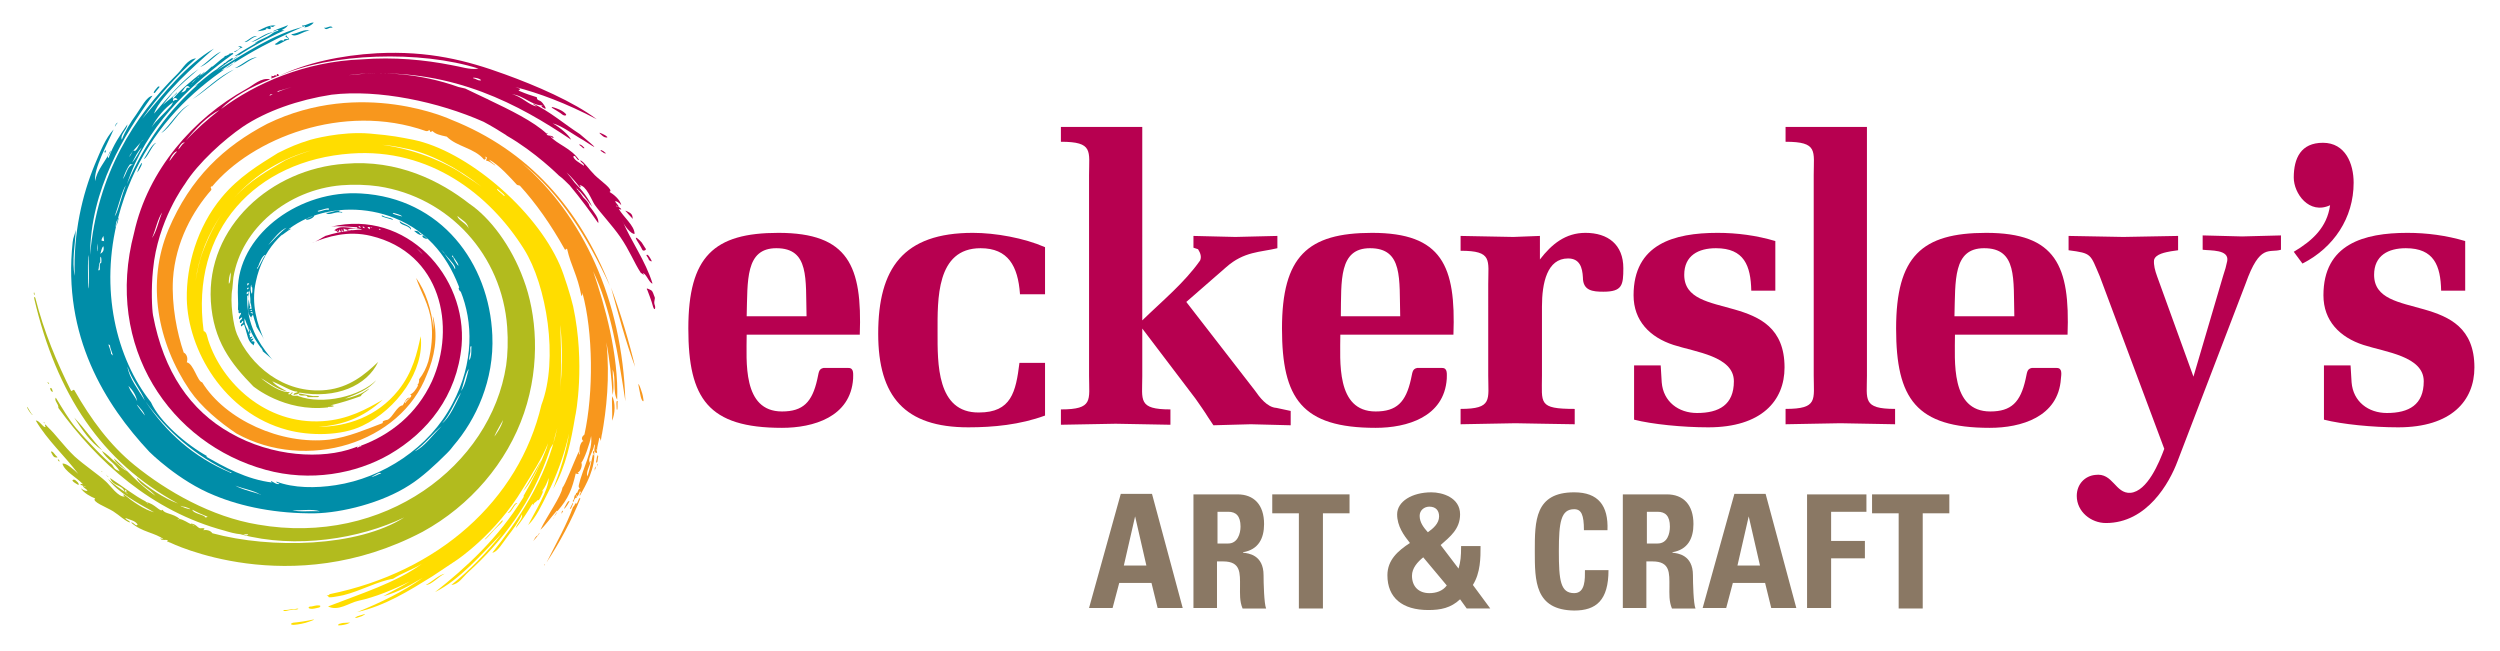
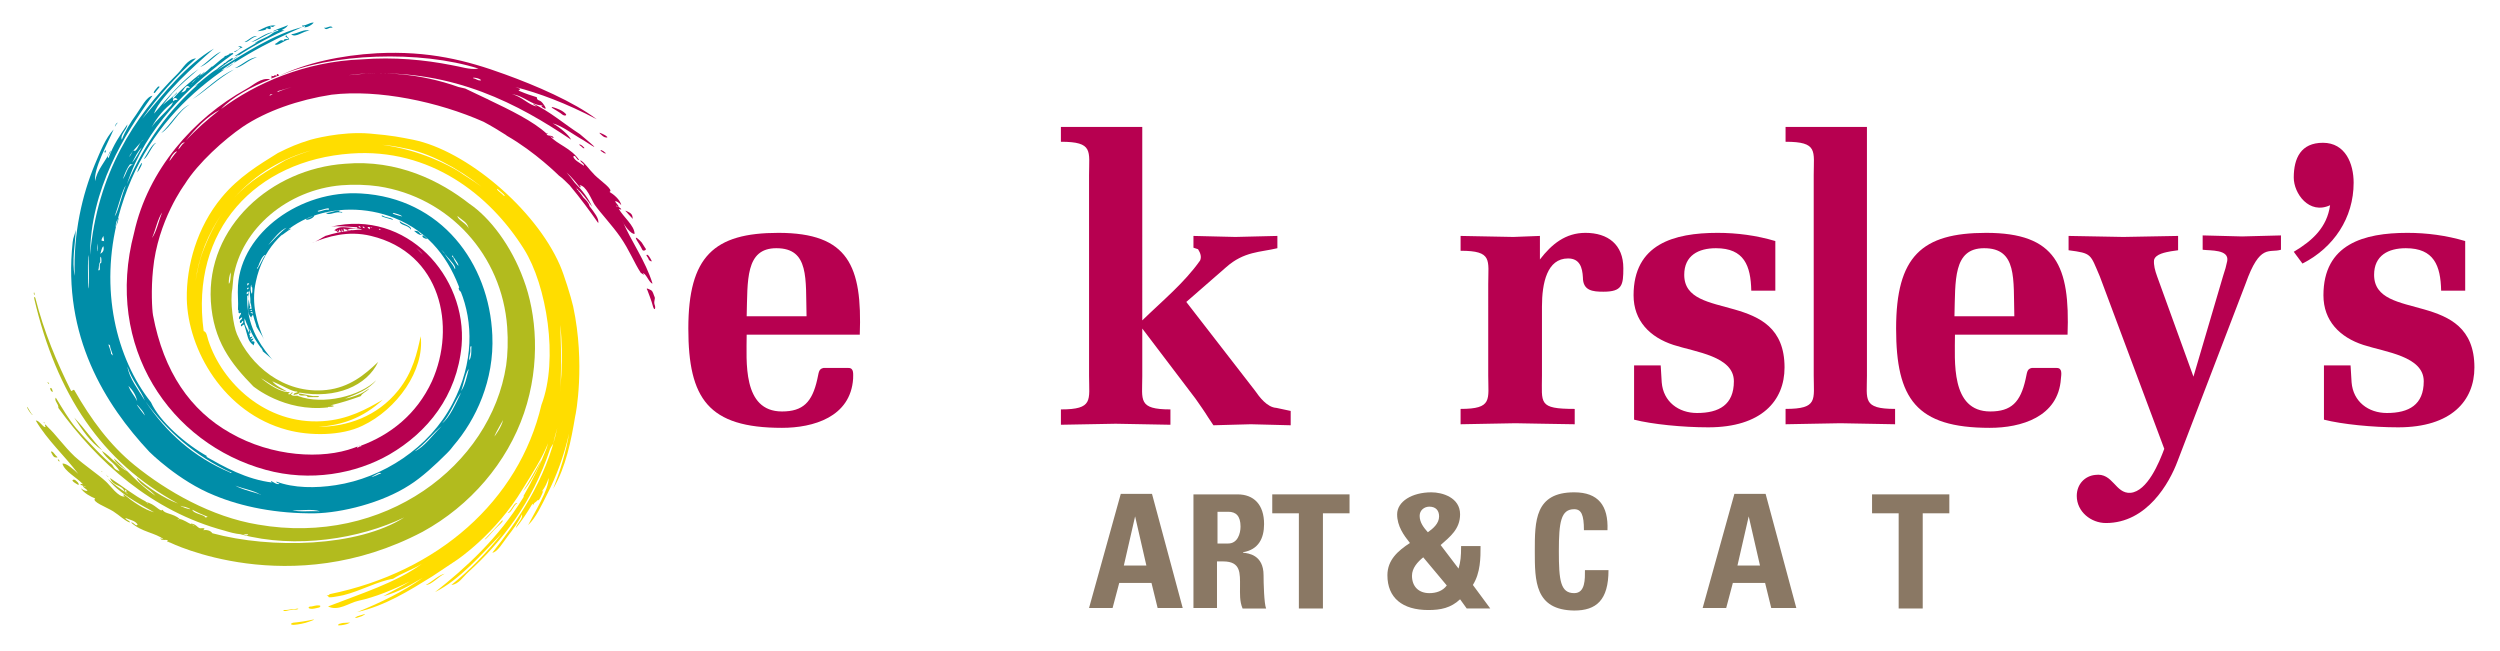
<svg xmlns="http://www.w3.org/2000/svg" version="1.1" id="Layer_1" x="0px" y="0px" viewBox="0 0 488.5 127.2" style="enable-background:new 0 0 488.5 127.2;" xml:space="preserve">
  <style type="text/css">
	.st0{fill-rule:evenodd;clip-rule:evenodd;fill:#B2BB1E;}
	.st1{fill-rule:evenodd;clip-rule:evenodd;fill:#FFDD00;}
	.st2{fill-rule:evenodd;clip-rule:evenodd;fill:#F8971D;}
	.st3{fill:#008DA8;}
	.st4{fill-rule:evenodd;clip-rule:evenodd;fill:#B70050;}
	.st5{fill:#B70050;}
	.st6{fill:#8A7864;}
</style>
  <g>
    <path class="st0" d="M28.7,98.3c0.1,0,0.1,0.1,0.2,0.1C28.9,98.3,28.8,98.2,28.7,98.3 M62.1,77.6c0.9-0.3-0.8-0.2-0.9-0.2   c-0.9-0.1-2.2-0.5-2.8-0.5c0,0.8,1.6,0,1.7,0.7H62.1z M64.1,79.6c-0.1-0.2,0.5,0,1.1-0.2c0-0.2-0.3-0.2-0.6-0.2   c2.1-0.5,4-1.1,5.9-1.8c0.3-0.6,1-0.8,1.5-1.3c0.6-0.6-0.9,0.6-1.7,0.9c-0.9,0.4-2.2,0.8-2.9,0.9c2.3-0.9,4.7-1.8,6.1-3.6   c-3.1,3.1-10.4,4.9-15.2,3.1c-0.1-0.2-0.9,0.1-1.3-0.2c-0.3-0.1,0-0.3,0.2-0.4c-0.2-0.5-0.3,0.5-0.9,0.2c0.1-0.2,0.2-0.3,0.4-0.4   c-1.8,0.2-4.2-1.5-5.7-2.7c1.2,0.6,3,2.2,5.1,2.6c-1-0.6-2.2-1.1-2.9-2c1.9,0.8,4,2.1,4.8,2c0.6,0.3-0.8,0.1-0.6,0.7   c0.3-0.2,1-0.1,1.1-0.5c7.1,1.3,13.2-1.3,15.4-6c-2.6,2.5-5.6,5-10.1,5.5c-8.5,0.9-15-5-17.5-10.9c-0.7-1.6-1.4-6.4-0.9-8.9   c0.1-0.7,0.1-1.5,0.2-2.2c1.6-9.6,10.6-17.1,21.1-18c2.4-0.2,5.1-0.1,7.2,0.2c13.9,2.1,24.2,13.5,25.2,27.5   c0.2,2.6,0.1,5.5-0.2,7.5C95.9,91,75,106.8,50.4,102.5c-9.1-1.5-17.8-6.5-24.1-11.6C21.5,87,17.8,82,14.5,76.2   c-0.3-0.1-0.3,0.2-0.6,0.2c-2.8-5.6-5.3-11.5-7-18.2c-0.1-0.3-0.3-0.2-0.2,0.2c4.3,18.5,13.1,31.9,28.1,40c-2.7-1-5.9-3.1-8.1-5.1   c0.6,1.5,2.3,2,3.7,3.6c-3.7-2.6-5.1-4.6-8.1-7.3c0.1,0.8,1.8,1.8,2.6,2.5c-1.6-0.7-3.2-2.9-5-4c0.9,1.6,2.6,2.4,3.5,4   c-1.1-0.5-0.9-0.4-1.5-1.3c-1.3-0.9-5.1-4.9-7-7.1c-1.5-1.8-2.7-3.9-4-6c-0.4,0.6,0.6,1.2,0.5,2c7.6,10.5,18.2,20.2,32.5,24   c1,0.3,2,0.6,3.2,0.7c0.1,0,0.3,0,0.4,0c0.3,0,0.6,0,1,0c-0.2,0.4-0.6,0.1-1,0c-0.1,0-0.3,0-0.4,0c0,0-0.1,0-0.1,0   c10.8,2.9,23.3,0.9,32-3.3c-9.1,5.8-26,6.2-37.5,3.1c-0.4-0.6-1.2-0.7-1.8-0.6c0.8-0.6-0.5-0.3-0.7-0.4c-0.5-0.2-0.7-0.8-1.7-0.9   c0,0.1,0.1,0.2,0.2,0.2c0.2,0.1,0.4,0.1,0.5,0.2c-0.2,0-0.4-0.1-0.5-0.2c-0.8-0.3-1.6-1-2.5-1.1c0,0,0,0,0.1,0   c-1.2-1.1-3.1-1-3.3-1.8c-0.5,0.6-1.5-1.2-3.3-1.5c0,0,0-0.1,0-0.1c-2.2-1.1-4.7-3.1-7-4.6c0.6,1.7,2.3,1.2,2.9,2.7   c0.3-0.1,0-0.2,0-0.4c0.5,0.1,0.2,0.4,0.3,0.6c0.1,0.1,0.2,0.1,0.3,0.2c-0.2,0-0.3-0.1-0.3-0.2c-1.1-0.7-2.4-1.6-3.6-2.7   c1.9,2.6,5.8,4.7,9,6.5c-1.9-0.5-4.2-2.1-5.9-3.5c-0.2,0.1,0,0.3,0.2,0.4c-1.2,0.3-2.9-2.2-3.7-2.9c-1.5-1.4-4.1-3.1-6.1-4.9   c-2.2-2.1-3.6-4.2-5.3-5.8c0,0-0.8-1-0.4,0C8.6,83.8,7.6,82,7,82.2c2.3,3.9,5.6,6.8,8.3,10.4c-0.8-0.8-2.4-2.2-3.1-2   c0.4,1.5,2.8,2.7,4,4c-1.2-0.2,0.1,0.5,0.5,0.4c-0.1,0.3-0.2-0.1-0.5,0c0.2,0.4,0.7,0.5,0.9,0.9c-0.3,0.1-0.8-0.1-1.3-0.5   c0.5,0.9,2,1.7,2.8,2c-0.8,0.6,2.2,1.7,3.5,2.5c1.4,0.9,2.3,1.9,3.3,2.2c-0.1-0.5-0.8-0.4-0.9-0.9c0.9,0.4,1.9,0.5,2.4,1.3   c-0.4,0.5-0.7-0.5-1.3-0.4c2.1,1.9,4.8,2,6.4,3.3c-0.3,0-0.4-0.2-0.7-0.2c0.4,0.6,1,0.1,1.5,0.4c-0.2,0.2-0.1,0.5,0,0.2   c0.2,0.2,0.4,0.2,0.4,0.2s23.4,11.6,49.4-2.1c9.3-5.1,16.5-13.5,19.8-23.2c3.3-9.7,2.4-19.5-0.1-26.1c-2.4-6.6-6.6-12.1-10.6-14.8   c-5.6-4.4-14-8.7-24.3-7.8C53,33,40.3,44.3,41.2,58.9c0.5,7.7,3.9,12.1,8.3,16.6C49.4,75.4,55.5,80.6,64.1,79.6 M35.1,101.6   c-0.1,0-0.3,0-0.4,0C34.8,101.4,34.9,101.6,35.1,101.6 M37.1,99.5c-1.2-0.2-2.6-1-1.3-0.5C35.9,98.9,37.5,99.5,37.1,99.5    M40.2,101.1c-0.1,0-0.2,0-0.2-0.2c-0.7-0.4-2.4-0.7-2.4-1.3c0.9,0.5,1.8,0.9,2.8,1.3C40.6,100.9,40.6,101.1,40.2,101.1 M98.3,82   c-0.2,1.3-1.6,3.2-1.7,3.3C97,84.2,98.3,82.2,98.3,82 M45.1,53.2c0,0.7-0.1,2.3-0.4,2.2C44.7,54.6,44.8,53.8,45.1,53.2 M91.6,44.7   c-0.4-1.1-2.2-1.7-2.2-2.5C90.3,43.1,91.3,43.3,91.6,44.7 M20,88c-1.9-1.9-3.3-4.1-5.5-6.4C16.1,84,17.6,86.4,20,88 M9.9,75.8   c-0.2,0,0,0.5,0.1,0.6c0.1,0.1,0.3,0.3,0.3,0.1C10.3,76.5,10.2,75.8,9.9,75.8 M9.3,74.7c0,0.1,0.3,0.5,0.3,0.3c0,0-0.1-0.2-0.2-0.3   C9.3,74.6,9.3,74.6,9.3,74.7 M20.8,92.8C20.8,92.8,20.8,92.8,20.8,92.8C20.8,92.8,20.8,92.9,20.8,92.8c0,0.2,0.4,0.5,0.4,0.4   C21.2,93.2,21,93.1,20.8,92.8 M20.8,92.8C20.7,92.7,20.7,92.8,20.8,92.8 M19.8,92.1c0,0.1,0.2,0.2,0.2,0.1   C20,92.2,19.9,92.1,19.8,92.1C19.8,92,19.7,92,19.8,92.1 M6.8,57.5c0,0-0.1-0.2-0.1-0.3c0-0.1-0.1-0.1-0.1,0.1   C6.6,57.5,6.8,57.8,6.8,57.5 M6.4,81.1C6.3,81,6.1,80.8,6,80.6c-0.1-0.1-0.5-0.9-0.6-1c-0.1-0.2-0.1,0-0.1,0   C5.5,80.2,6.3,81.2,6.4,81.1C6.4,81.3,6.4,81.2,6.4,81.1 M11.3,89.8c0,0.1,0.1,0.3,0.3,0.4c0,0,0.1-0.2-0.1-0.3   C11.4,89.7,11.3,89.7,11.3,89.8 M8.5,82.5c0.1,0.2,0.2,0.2,0.2,0.2c0,0,0.1,0,0.1-0.1C8.7,82.7,8.6,82.5,8.5,82.5   C8.6,82.5,8.5,82.4,8.5,82.5 M10,88.4c0.2,0.3,0.3,0.7,0.6,0.9c0,0,0.2,0.1,0.5,0.1c0.3,0,0-0.2-0.2-0.4c-0.2-0.2-0.3-0.4-0.5-0.6   C10.2,88.2,9.9,88.1,10,88.4 M14.2,93.8c-0.1,0.1,0,0.2,0.1,0.3c0.2,0.2,0.9,0.6,0.9,0.6c0.3,0.1,0.2-0.1,0.1-0.3   c-0.1-0.2-0.4-0.4-0.6-0.6C14.5,93.7,14.3,93.7,14.2,93.8" />
    <path class="st1" d="M75,77.9C75,77.9,75,77.9,75,77.9C75,77.9,75,77.9,75,77.9L75,77.9z M112,59.9c-0.4-1.8-1.8-6.3-2.6-8.1   c-4.8-11-18.3-22.4-28.7-24.5c-2.6-0.5-3.8-0.8-8.4-1.2c-5.7-0.5-11.6,1.2-11.6,1.2c-2.6,0.8-4,1.4-6.4,2.6   c-3.7,2.3-7.7,4.7-11,8.7c-4.8,5.8-6.9,13.3-6.8,19.8c0.2,9.9,7.2,22.3,19.6,25.6c4.4,1.2,10.6,1.2,14.7-0.8   c6.8-3.2,12.2-10.9,11.4-17.5c-0.7,3.2-1.5,7-4.4,10.6c-4.1,5.1-10,7.1-15.6,7.1c4.6-0.3,8.7-1.7,12.6-5.3   c-3.1,1.8-6.8,3.9-11.8,4.2C51.9,83,43.4,74.8,40.7,66.5c-0.2-0.6-0.3-1.7-0.9-1.8C37.1,44.9,50,31.3,68.6,30   c15.4-1.1,27.1,8,33.8,18.7c4.4,7,6.8,21.5,3.4,30.4c-4.4,18.8-20.3,32.7-41.4,37c0,0.3-1.1,0.3-0.2,0.4c-0.4,0.5,1.9,0,2.9-0.2   c3.3-0.8,6.9-2.8,9.7-3.2c1.7-1.1,3.8-1.8,5.6-2.9c-5.1,3.7-11.9,5.8-18.3,8.3c2,1,4.1-0.7,5.9-1.1c3.3-0.7,6.9-2.2,10.1-3.8   c-1.6,1-4.2,2.3-5.2,2.9c3-0.8,5.3-2.2,7.7-3.6c-3.8,2.7-8.1,4.8-12.8,6.7c5.4-1.2,10.2-4.2,14.7-7l4.8-3.2c0,0,7.5-5,12.8-13.8   c2.1-3.4,3.8-6,5-9c-0.1,0.3-0.2,0.7-0.3,1c-1.2,3.1-2.7,6.2-4.5,9.3c0.1,0.1,0,0.3-0.1,0.4c-4.8,7.8-11.1,13.6-17.2,18.4   c4.8-2.4,9-7.3,13.1-11.5c-3,3.8-6.3,7.2-9.9,10.1c1.4-0.1,2.3-1.6,3.3-2.5c6.5-5.9,12.5-13.5,16-24.1c0.2-0.4,0.4-0.7,0.6-1   c0.2-1,0.5-2.1,0.8-3.1c-2.2,10.3-8,18.5-12.7,24.4c1-0.1,2-1.9,3-3.2c1-1.3,2.2-2.9,2.8-4.3c0.2,1-1,1.7-1.2,2.7   c1.2-1.5,2.2-3,3.2-4.7c0.1,0,0.2-0.1,0.2-0.1c-0.1,0.1-0.1,0.2-0.1,0.4c0.1-0.2,0.2-0.3,0.3-0.5c0.3-0.2,0.5-0.4,0.7-0.6   c0.2,0.4,0.9-1.3,1.1-1.9c-0.1,0.1-0.2,0.2-0.3,0.3c0,0,0-0.1,0-0.1c0.6-0.8,1-1.6,1.3-2.6c0.1,2.2-2.8,6.8-4,9.2   c1.5-1.4,2.6-3.8,3.8-6.2c1.7-3.3,3.2-7.3,4.2-11.7c-0.6,3.6-1.7,7.2-3.1,10.8c2.5-4.3,3.5-9.4,4.3-14.2   C112.5,81.1,114.4,71.1,112,59.9 M43.7,41.3c-1.6,2.2-3,5-4.3,8.5c-0.5,1.5-0.9,3.3-1.2,5.2C38.8,50.3,40.6,45.6,43.7,41.3    M60.8,29.4c-1.6,0.5-3.3,1.1-5,1.9c-3.4,2-6.9,3.9-10.1,7.4C50,33.9,55.3,30.9,60.8,29.4 M94.1,36.5c-1.9-1.4-3.5-2.3-4.3-2.9   c-1.9-1.2-7.6-4.3-15.1-5.3c1.5,0.1,3.1,0.4,4.5,0.7C83.6,29.8,89.3,32.7,94.1,36.5 M98.5,38.3c-0.3-0.4-1.7-1.3-1.3-1.4   C97.6,37.3,99,38.3,98.5,38.3 M109.7,73.2c-0.1,1.2-0.2,2.5-0.3,3.7c0.3-3.3,0.3-7.4,0.1-12.8c0-0.2,0-0.4,0-0.6   C109.8,66.6,109.9,69.8,109.7,73.2 M102.2,96c1.2-1.3,2.7-3.9,3.6-6.2C104.6,91.9,103.5,94,102.2,96 M86.9,112.1   c-1.1,0.2-2.5,1.6-3.7,2.2C84.3,114.3,85.6,112.7,86.9,112.1 M99.2,100.2c0.7,0.2,1.1-1.5,1.9-1.9C100.4,98.1,100,99.8,99.2,100.2    M98.1,101.7c-1.1,1.3-2.3,2.5-3.4,3.7c0.2,0.1,1.1-1,1.9-1.9C97.3,102.8,98.7,101.6,98.1,101.7 M57.3,122.1c0.3,0,1.3-0.1,2.4-0.4   c1-0.3,2.3-0.8,1.3-0.6c0,0-1.3,0.3-3,0.5c-0.6,0.1-0.7,0-1,0.2C56.7,121.9,56.9,122.1,57.3,122.1 M69.8,120.7   c0.3-0.1,0.9-0.3,0.9-0.3c1.5-0.8-0.1-0.2-0.5-0.1c-0.3,0.1-0.4,0.1-0.7,0.3C69.3,120.7,69.4,120.8,69.8,120.7 M61.5,118.9   c0.5-0.1,0.9-0.2,0.9-0.2c0.6-0.5-0.3-0.4-0.5-0.4c-0.2,0-0.5,0.1-1,0.2c-0.5,0-0.6,0.1-0.6,0.3C60.5,119,61,119,61.5,118.9    M55.7,119.4c0.3,0,0.8-0.2,1.1-0.2c0.4,0,0.7-0.1,1.2-0.1c0.5-0.1,0.3-0.3-0.3-0.1c-0.3,0.1-0.7,0-1.1,0.1   c-0.4,0.1-0.9,0.1-1.1,0.1C55.2,119.2,55.4,119.4,55.7,119.4 M66.3,122.2c0.5,0,1.4-0.2,1.6-0.3c1.1-0.4,0-0.2-0.5-0.2   c-0.5,0-0.7,0.1-1.1,0.2C66,122.1,65.9,122.2,66.3,122.2" />
-     <path class="st2" d="M112,99c-1.3,3.6-3.2,6.9-5.2,10.9c2.5-3.8,5-8.4,6.6-12.5c-0.3-0.5-0.6,1.5-0.9,0.9   C112.2,98.7,112.2,99,112,99 M111.6,99.3c0,0,0.2-0.5,0.3-0.7c0.1-0.2,0.1-0.4,0-0.3c-0.1,0.2-0.3,0.6-0.4,0.8   C111.3,99.4,111.3,99.6,111.6,99.3 M110.4,99.3c0.2-0.2,0.6-0.8,0.8-1.2c0.2-0.4-0.2-0.1-0.2-0.1c-0.2,0.2-0.6,1-0.7,1.2   C110.2,99.3,110.2,99.5,110.4,99.3 M116.2,91.8C116.1,92,116.2,92.2,116.2,91.8c0.1,0,0.2-0.3,0.2-0.5c0-0.1-0.1-0.2-0.1,0   C116.2,91.5,116.2,91.6,116.2,91.8 M116.5,90.1c-0.1,0.3,0.1,0.4,0.2,0.2c0.1-0.2,0.1-0.9,0.2-1.1c0-0.2-0.2-0.4-0.2,0   C116.6,89.2,116.6,89.8,116.5,90.1 M120.5,80c0.3,0.4,0.1-1.2,0.2-1.6C120.3,78,120.5,79.6,120.5,80 M119.6,82.2   c0.6-1.3,0.7-3.6,0-4.8C119.5,78.3,119.7,80.6,119.6,82.2 M116.6,91.2C116.6,91.4,116.6,91.4,116.6,91.2c0.1-0.1,0.2-0.5,0.2-0.5   c0-0.1-0.1-0.1-0.1,0C116.7,90.8,116.7,91,116.6,91.2 M109.7,100.4c0.1-0.1,0.3-0.5,0.3-0.5c0.1-0.2-0.1-0.1-0.2,0   C109.8,100,109.7,100.2,109.7,100.4C109.6,100.5,109.6,100.6,109.7,100.4 M108.4,100.8c0,0,0.3-0.4,0.4-0.6c0-0.1,0-0.1-0.1,0   c0,0.1-0.2,0.3-0.3,0.5C108.4,100.8,108.3,101,108.4,100.8 M112.5,96.6c-0.5,0.4-0.1,0.8-0.6,1.3c0.3,0.6,0.2-0.8,0.8-0.6   C112.7,97,112.5,97,112.5,96.6 M125.7,77.9c-0.1-0.8-0.3-1.3-0.5-1.9c-0.2-0.6-0.6-1.5-0.4-0.5c0,0,0.2,1.1,0.4,2   C125.4,78.4,125.9,78.8,125.7,77.9 M119.4,56.2c1.3,4.7,2.9,10.7,4.7,15.5C123.1,67.4,121.2,60.9,119.4,56.2 M108.2,101.3   c0,0,0.1-0.1,0.1-0.2c0,0,0-0.1,0,0c0,0,0,0-0.1,0.1C108.2,101.3,108.1,101.4,108.2,101.3 M106.3,110.5   C106.3,110.6,106.3,110.6,106.3,110.5c0.1,0,0.2-0.2,0.2-0.2c0-0.1-0.1,0-0.1,0C106.4,110.3,106.4,110.4,106.3,110.5 M104.4,105.4   c-0.2,0.2-0.3,0.4,0,0.1c0.2-0.2,0.8-1,0.9-1.1c0,0,0.2-0.2,0.1-0.2c-0.1,0-0.2,0.2-0.3,0.4C104.8,104.7,104.5,105.1,104.4,105.4    M119.2,55.9c-6-15.2-15.9-26.5-31-32.5c0,0-17.5-8.2-36,0.8c-8.4,4.4-15,10.5-19.3,20.7c-4.3,10.3-2.2,22,4.2,31.4   c2.2,3.2,5.8,6.2,9.1,8.4c13.7,7.6,32.1,1.9,37.2-11.5c1.5-3.4,2.2-7.3,1.3-11c-0.3-1.3,0,0.7,0,0.9c0,0.5,0,0.9,0,1.4   c-0.3-4-1.6-7.7-3.4-10.2c0.8,2.5,2.6,5.2,3,8.7c0.3,2.6,0,5.2-0.6,7.6c-0.4,1.3-1,2.5-1.8,3.5c0,0.3,0,0.5-0.1,0.8   c-0.2,0.2-0.3,0.4-0.1,0.4c-0.4,0.8-1,1.6-1.6,1.8c0.9,0.2-0.7,1.1-0.9,1.7c-0.3-0.3,0.6-0.9,0.9-1.1c-0.7-0.1-1,0.9-1.4,1.5   c0,0,0,0,0.1,0c0,0,0,0-0.1,0c0,0,0,0,0,0c-1.1,0.1-1.9,2.2-2.9,2.8c0,0-1,0.2-1,0.4c-0.1,0.3,0.1,0.2-0.1,0.3   c-3.2,1.2-6.6,2.7-10.3,3.2C54.9,87,44,82,39.5,74.7c-0.9-0.1-1.7-3.7-3-3.9c0.3-0.9-0.1-1.7-0.6-1.9c-1.3-3.8-2.4-9.2-2.1-14.4   c0.5-7.3,3.9-13.3,7.5-17.4c0-0.5-0.3-0.4,0-0.7c0.1,0,0.1,0,0.1,0.1c7.8-9.4,25.6-16.6,41.8-10.9c0.4,0.1,0.5-0.1,0.7-0.2   c0.2,0.2,0,0.6,0.6,0.2c0.6,0.6,1.4,0.8,2.8,1.1c2,2,5.4,2.2,7.3,4.5c0.4-0.1,0.4-0.3,0.2-0.6c0.6,0.2,0.2,0.3,0.2,0.8   c0.8,0.1,1.1,0.6,1.7,0.9c0.5,0.2-1-0.7-1.1-1.1c2,1.1,4.2,3.6,5.4,4.9c0.1,0.1,0.5,0.1,0.6,0.2c3.1,3.4,6,7.5,8.8,12.5   c0.2,0,0.2-0.2,0.4-0.2c0.8,3.5,2,5,2.8,9.2c0.2,0,0.2-0.3,0.2-0.6c2.1,7.7,2.2,19.5,0.4,27.7c-0.5,0.4-0.7,0.9-0.2,1.3   c-0.5,0-1,1.5-0.7,2.6c-0.2,0-0.2-0.3-0.2-0.6c-1,2.2-2.7,6.6-3.2,7.1c-0.2,1.6-3,5.5-4.3,8.2c0.7-0.5,2.2-2.6,3.2-3.7   c0.1,0,0.1,0,0.1,0.1c2.2-2.5,2.9-4.4,3.6-7.4c0.5,0.3,0.9-0.1,0.2-0.2c0.6,0.2,1.2-1.3,0.9-1.9c0.5-0.5,1.7-3.8,1.9-5.2   c0.4,2.8-1.7,6.5-2.4,9.6c-0.1,0.4,0.1,0.5,0.2,0.7c-0.4,0-0.4,0.9-0.6,0.8c-0.2,0-0.1,0.2-0.2,0.4c0.2,0,0.1,0.2,0.2,0.4   c0.3-0.3,0.5-0.6,0.6-1.1c0.5,0.2-0.2,0.5,0,0.9c1.2-2.2,3.1-5.4,2.8-8.8c-0.6,0.2,0.1,0.6,0,0.9c-0.1,0-0.2-0.2-0.2-0.4   c-0.2,1-0.7,3.2-1.1,4.5c-0.4-0.9,0.5-2,0.6-3c-0.2,0-0.2,0.2-0.2,0.4c-0.4-1.2,0.9-2.4,0.9-3.7c0.4,0.4-0.4,1.4,0.4,1.7   c0.5,0.1-0.3-1.1,0.2-0.6c-0.1-0.5,0.3-1.5,0.4-2.4c0.4,0.3,0.2,1.3,0.4,0c0.2-1.3,0.1-0.5,0.1-0.5c0.9-4.9,1.6-11.3,0.9-18.1   c0.6,3.3,1,6.8,1.2,10.3c0.4-1.8,0-3.2,0-5c0.7,1.5,0,4.5,0.9,5.9c0.3-8.8-2.4-18.4-4.7-25.1c3.4,7.1,4.9,16.2,6.3,25.4   c-0.6-19.9-8.4-36.4-20.3-46.6C109.5,37.8,114.8,46.4,119.2,55.9" />
    <path class="st3" d="M30.5,27.9c-0.9,0.3-1.7,2.2-2.4,3.2C28.9,30.7,29.5,28.7,30.5,27.9 M50.1,63.6C50,63.5,50,63.4,50,63.3   C50,63.4,50,63.5,50.1,63.6 M49.3,62.5c-0.1-0.1-0.2-0.2-0.3-0.3C49,62.3,49.1,62.4,49.3,62.5 M45.9,13.3c1.3-0.1,2.7-1.7,4.3-2.1   C48.8,11.2,47.3,12.7,45.9,13.3 M53.4,6.3c-1.3,0-2.9,1.3-4.3,1.9C50.2,8.1,51.8,6.7,53.4,6.3 M26.8,33.7c0.5-0.6,0.5-0.8,0.8-1.3   C28.1,31.1,27.2,32.3,26.8,33.7 M82.6,46c-0.3,0.4,0.6,0.7,0.9,0.7C83.9,47.1,82.7,45.8,82.6,46 M80.9,45.1   c-0.4-0.4,1.1,1.2,1.5,0.7c0-0.2-0.2-0.1-0.2,0C81.8,45.2,81.6,45.1,80.9,45.1 M78.1,43.2c0,0.9,1.7,0.7,2.2,1.7   C80.5,44.1,78.7,43.8,78.1,43.2 M74.7,42.1c-0.7,0.2,1.5,0.6,2.1,0.9C76.7,42.5,75.4,42.6,74.7,42.1 M37.1,20.4   c-2.1,0.9-3.7,3.9-5.6,5.6C33.4,24.9,34.8,21.7,37.1,20.4 M90.1,56.9c-0.2-0.2-0.3-0.4-0.3-0.7C89.3,56.1,90,57.3,90.1,56.9    M45.5,11.2C45.5,11.2,45.6,11.2,45.5,11.2C45.5,11.2,45.5,11.2,45.5,11.2C45.4,11.2,45.5,11.2,45.5,11.2 M39.1,13.1   c1.2-0.4,2.8-2.1,4.1-3C42,10.5,40.5,12.2,39.1,13.1 M37.6,19.4c2.4-1.5,5.2-4.2,8.1-5.8C42.9,14.8,40.2,17.5,37.6,19.4 M47.4,9.3   C47.2,9.1,47,9,46.6,9c0,0.2,0.2,0.1,0.4,0.2c-0.3,0.5-0.8,0.7-1.3,0.9C46.1,10.4,46.7,9.3,47.4,9.3 M56.4,7.5   C56,7.8,55.5,7.4,55.4,8c-0.6-0.5-1.1,0.4-1.7,0.6c0.4,0.6,1.9-0.8,2.8-0.9C56.5,7.3,56,7.3,56,6.9C55.4,7.1,56.2,7.4,56.4,7.5    M50.2,7.1c-0.7-0.3-1.7,0.8-2.4,1.1C48.4,8.4,49.2,7.2,50.2,7.1 M65,5.4c-0.4-0.6-1.1,0.2-1.7,0C63.9,6.1,64,5.3,65,5.4 M56.9,6.7   C57.8,7.5,59.2,6,60.5,6C59.4,5.6,58.4,6.5,56.9,6.7 M55,46c-0.2,0.2,1.3-1,1.9-1.3C56.4,44.6,55.4,45.5,55,46 M53.9,5   c-1.3-0.2-2.4,0.5-3.6,1.1c0.2,0,2.1-0.2,1.7-0.6c0.3,0,0.4,0.2,0.8,0.2c0.2-0.2,0.1-0.3,0-0.6C53.5,5.5,53.3,5.1,53.9,5    M66.3,41.4c0-0.2,0.1-0.2,0.2-0.2c-0.9-0.2-1.8,0.4-2.8,0.4c0.6,0.7,2-0.5,3.2,0C66.8,41.3,66.5,41.4,66.3,41.4 M31.1,17.1   c0.2-0.2,0-0.2-0.2-0.2c-0.1,0.1-0.7,0.8-0.8,1c-0.1,0.2-0.1,0.4,0.2,0.2C30.3,18.1,30.9,17.3,31.1,17.1 M22.9,24.1   c0.1-0.1,0.1-0.2,0-0.1c-0.1,0-0.6,0.7-0.4,0.7C22.5,24.6,22.8,24.2,22.9,24.1 M20.6,29.8c0-0.1,0.1-0.2,0.1-0.3   c0.1-0.1,0-0.1-0.1-0.1c-0.1,0-0.2,0.3-0.2,0.3C20.5,29.9,20.6,29.8,20.6,29.8 M96.2,65.5c-0.6-14.1-10-26.8-25.7-27.7   c-11.8-0.7-23.3,7.6-24,18c-0.1,1.9,0.1,3.1,0,4.7c0.3,0.2-0.2,1,0.6,0.6c0,0.6-0.5,0.6-0.4,1.3c0.2-0.1,0.3-0.3,0.6-0.4   c0.1,0.6-0.6,0.4-0.4,1.1c0.4,0.1,0.3-0.4,0.6-0.4c0.2,0.7-0.6,0.4-0.4,1.1c0.2-0.1,0.3-0.3,0.6-0.4c0.8,2.4,0.6,3.2,1.9,4.1   c0-0.1,0-0.2,0-0.2c0,0,0,0,0,0c0,0,0,0,0,0c0.1-0.3,0.4-0.7-0.5-0.6c0.1-0.2,0.4-0.2,0.4-0.6c-0.2,0.1-0.3,0.2-0.6,0.2   c0.1-0.2,0.4-0.2,0.4-0.6c-0.1,0.1-0.3,0.2-0.6,0.2c0.2-0.1,0.2-0.3,0-0.6c0,0,0,0,0,0c0-0.1,0-0.1,0-0.2c-0.3-0.7-1.1-1.7-0.9-2.9   c0.5,1.5,0.8,1.5,0.9,2.9c0,0,0,0.1,0.1,0.1c0.4-0.2-0.2-0.6,0-0.9c0.6,1.4,1.4,2.6,2.2,3.7c0,0,0-0.1,0-0.1c0,0.1,0.1,0.2,0.2,0.3   c0,0-0.1-0.1-0.1-0.1c0.1,0.2,0.2,0.3,0.3,0.5c-0.1,0-0.1-0.1-0.2-0.1c0.5,0.5,1.7,1.3,2.4,2.2c-2.3-2.6-4.7-5.9-5.2-10.5   c-0.1-0.8-0.1-1.6-0.1-2.4c0.1,0,0.2-0.1,0.3-0.1c0,2.5-0.5,3.2,0.5,4.4c-0.1-0.4,0.9-0.7-0.2-1c0.2-0.1,0.5-0.1,0.5-0.4   c-0.2,0-0.3,0.1-0.6,0c0.2-0.1,0.5-0.1,0.5-0.4c-0.2,0-0.3,0.1-0.6,0c0.2-0.1,0.2-0.3,0.2-0.5c0,0,0,0-0.1,0c0-0.1,0-0.1,0-0.1   c-0.1-0.7-0.5-1.9,0-3c0,1.6,0.3,1.7,0,3l0.2-0.6c0-0.1,0-0.1,0-0.2c0.1,1.7,0.6,3.3,1.1,4.8c-0.1,0-0.1-0.1-0.1-0.1   c0.3,0.7,1.2,1.8,1.6,2.8c-1.3-3.1-2.6-6.9-1.6-11.4c1.3-6.1,5.1-10.1,9.9-12.3c-0.5,0.6,1.5,0,1.5-0.6c-0.5,0.2-1.1,0.6-1.5,0.6   c5.3-2.3,11.7-2.3,17.2-0.1c7,2.8,10.8,8.3,12.9,14.3c2.4,5.9,2.7,13.9-1.6,22c-4.5,8.6-13.6,14.5-22.8,15.9   c-3.9,0.6-8.2,0.6-11.6-0.7c0,0.3,0.4,0.3,0.6,0.4c-0.5,0.5-1.9-1-1.6-0.3c0.1,0,0.2,0.1,0.3,0.1c-5.2-0.6-9.7-3.2-12.9-5   c-0.2-0.2,0.1-0.2,0.2-0.1c-4.2-2.3-9.4-6.8-11.1-10.6c-6.8-8.6-10.1-22.1-6.4-36.1c5.6-21.3,21.9-31.1,36.4-37.4c0,0,0.1,0,0.1,0   c0,0.2-0.1,0.2-0.2,0.2c0.4,0.2,1.6-0.4,1.9-0.9c-0.9,0-1.3,0.6-2.3,0.6c0,0.2,0.2,0.2,0.4,0.2c-5.9,1.4-11.7,5.3-17.1,8.6   c0.8-0.6,1.7-1.2,2.5-1.8c0,0,0,0,0.1,0c0,0,0,0,0,0c3.4-2.4,7-4.4,10.7-6.1c-0.2,0-0.4,0-0.6,0c0.5-0.3,0.9-0.4,1.3-1   c-0.9,0.4-1.9,0.7-2.8,1.1c-0.4,0.6,0.8-0.5,0.9,0c-0.5,0.1-0.9,0.3-1.3,0.6c0,0,0,0,0,0c-1,0.8-2.4,1.1-3.4,1.9   c0,0,0.3-0.1,0.7-0.3C49,9,47.4,9.9,45.8,11c0.2-0.1,0.4,0,0.8-0.3c0.2,0-0.7,0.9-1.2,0.9c0.1,0,0.1-0.1,0.1-0.2   c-0.1,0-0.1-0.1-0.1-0.1c-0.5,0.3-1,0.6-1.4,1c-0.2,0-0.3,0.1-0.3,0.2c-0.4,0.3-0.9,0.6-1.3,1c-1.5,0.9-2.8,2.2-4.4,3.4   c0.2-0.1,0.5-0.3,0.7-0.4c-5.5,4.9-10.3,11.1-13.9,19.5c3.7-11.3,12.2-19,19.3-24.4c0.5-0.3,1-0.8,1.4-1c0,0,0,0,0-0.1   c0,0,0.1,0,0.1-0.1c0,0-0.1,0-0.1,0c0-0.1-0.1-0.1-0.2,0c-0.1,0-0.2,0-0.4,0.1c0,0,0-0.1,0-0.1c0,0-0.1,0.1-0.1,0.2   c-0.2,0.1-0.4,0.2-0.6,0.3c0,0-0.2,0-0.4,0.1c0.1,0,0.1,0.1,0.1,0.1c-0.8,0.5-1.7,1.4-2.5,2c0,0,0,0,0,0c0-0.1,0.1-0.1,0.1-0.2   c-0.3,0.3-0.6,0.5-1,0.9c-0.4,0.3-0.7,0.6-1.1,0.9c0.1-0.2,0.5-0.4,0.6-0.7c-0.4,0.3-1.8,1.5-2.5,2.3c0.3-0.7,1.5-1.1,1.8-2   c-1.9,1.5-3.8,3-5.5,5c-0.3-0.5,0.7-0.7,0.8-1.3c-0.8,1-1.9,1.7-2.8,2.5c0.7-0.8,1.4-1.7,1.9-2.3c1.6-1.7,3.4-3.2,5.1-4.7   c-3.1,2.1-6,5.5-8.7,8.7c0.6-1.9,3.1-4.5,5-6.5c2.2-2.2,4.5-4.3,6.7-6.2c-5.4,3.1-9.8,8.8-14,13.7c3.1-4.4,6.6-8.3,10.5-11.8   c-1.7,0.2-2.5,1.9-3.6,3C26.3,22.7,19,33.9,17.6,49.8c0.1-12.9,6.7-23.5,12.2-31.1c-1.2,0.2-2.2,2.3-3.2,3.7   c-1.1,1.5-2.2,3.3-2.8,4.9c-0.4-1,1-1.9,1.1-3c-1.4,2-2.8,4.1-3.7,6.6c-0.5-0.4,0.5-0.9,0.4-1.5c-0.9,2.1-2.7,3.8-3,6   c-0.4-2.3,2.5-7.5,3.6-10.1c-1.6,1.7-2.6,4.3-3.7,6.9c-2.4,5.8-4.2,13.3-3.9,21.7c-0.6-2.9,0.1-6.1,0.2-9c-0.2,1.1-0.5,1.4-0.6,2.4   c-2,18.4,6.3,31.7,15,41l0,0c0,0,5.7,5.7,12.7,8.5c5.3,2.2,12.1,3.6,19.7,3.5c5.1-0.1,13-2,18.4-5.5l0,0c2.4-1.5,5.1-4,7.3-6.2   c0.8-0.8,0.9-1,1.3-1.5C93,82,96.6,74.3,96.2,65.5 M17.2,56.4c0.1-2-0.2-5.5,0.2-6.6C17.2,51.9,17.6,55.4,17.2,56.4 M38.6,15.3   c0.1-0.3,0.2-0.3,0.3-0.3C38.8,15.1,38.7,15.2,38.6,15.3C38.6,15.3,38.6,15.3,38.6,15.3 M37.4,16.6c0,0,0-0.1,0-0.1   c0,0,0.1,0,0.1,0C37.5,16.5,37.4,16.6,37.4,16.6 M35.4,18.1c0.5-0.5,1.1-2,1.7-0.9C35.9,16.9,37,17.7,35.4,18.1 M43.2,13.8   c0.9-0.7,1.9-1.3,2.8-1.9C45.5,12.8,43.8,13.6,43.2,13.8 M29.6,24.9c1.1-2,2.5-3.7,4.3-5c0,0,0,0,0-0.1c-0.4-0.5,0.5-1,0.8-0.3   c-0.5,0-0.7,0.1-0.8,0.3c0,0,0,0,0,0l0,0c-0.1,0.2-0.2,0.5-0.5,0.9C32.1,22.2,30.5,23.5,29.6,24.9 M28.1,27.3   c-0.2,0.1-0.4,0.3-0.5,0.4c-0.6,0.7-0.9,2.1-1.5,1.7l-0.2,0.2c-0.2,0.4-0.4,0.8-0.7,1.1c0.2-0.4,0.4-0.7,0.7-1.1   c0-0.1,0.1-0.1,0.1-0.2c0,0,0,0,0.1,0c0,0,0,0,0,0l1.5-1.7C27.7,27.5,27.9,27.4,28.1,27.3 M27.7,28.8c-0.6,1-1.1,2.1-1.9,3   C26.4,30.7,26.9,29.6,27.7,28.8 M24,35c0.4-1.1,0.8-2.2,1.5-3c0,0.4,0.3-0.1,0.4,0.2C24.9,32.4,24.7,34.1,24,35 M22.6,44.4   c0-0.8,0.2-1.4,0.6-1.9C23.1,43.2,22.9,43.8,22.6,44.4 M22.4,42.3c0.7-1.9,1.5-5.2,2.2-6.1C23.8,38,23.1,41.4,22.4,42.3 M19.1,47.9   c-0.1,2.3-0.3,0.8,0-0.2C19.2,47.4,19.1,47.7,19.1,47.9 M19.6,51.1c-0.1-1.5,0.3-1,0.2,0.2c-0.7,0.3,0.1,1.7-0.6,1.5   C19.4,52.3,19.2,51.8,19.6,51.1 M19.6,49.6c0.2-0.5,0.2-1.1,0.6-1.5C20.4,48.9,20.1,49.3,19.6,49.6 M20.3,47.5   c0.3-1-1.1,0.3-0.1-1.4C20.3,46.9,20.4,47.1,20.3,47.5 M21.9,69.4c0-0.1,0-0.2-0.2-0.2c0.1-0.7-1-2.5-0.2-1.7   C21.5,68.2,22.3,69.6,21.9,69.4 M28.3,78.3c-1.2-2.1-3.1-4.4-3.4-6.7C25.6,74.1,27.6,76.3,28.3,78.3 M26.8,78.4   c-0.5-1.1-1.3-1.8-1.7-3C26,76.3,26.6,77.3,26.8,78.4 M28.3,81.2c-0.6-0.8-2.2-2.8-1.3-1.9C27.3,79.7,28.1,80.4,28.3,81.2    M44.9,92.3c-7.1-3-12.4-7.8-16.5-13.9c4.3,5.9,9.7,10.7,16.7,13.9C45.5,92.3,45,92.6,44.9,92.3 M51,96.7c-0.2-0.1-0.3-0.1-0.5-0.2   c-0.2-0.1-0.4-0.1-0.6-0.2c-1.4-0.4-2.9-0.8-3.9-1.4c1.5,0.6,3.5,0.9,4.8,1.7C50.9,96.6,50.9,96.6,51,96.7 M62.5,99.9   c-1.7-0.1-4,0.2-5.4-0.2C58.8,99.8,61,99.4,62.5,99.9 M74.5,92.5c-0.6,0.1-1.5,0.8-1.9,0.6C73.3,93,74.1,92.1,74.5,92.5 M48.2,57.2   c0.1-0.1,0.2-0.3,0.4-0.2c0,0.4-0.2,0.4-0.4,0.5C48.2,57.4,48.2,57.3,48.2,57.2 M48.3,56.3c0.1-0.1,0.2-0.1,0.3-0.1   c0,0.3-0.2,0.3-0.4,0.4C48.3,56.6,48.3,56.5,48.3,56.3 M48.7,55.3c-0.1,0.3-0.2,0.4-0.4,0.5c0-0.2,0-0.3,0.1-0.5   C48.5,55.4,48.6,55.4,48.7,55.3 M49.1,55.6c0,0.2,0,0.5,0.2,0.6C49.4,58.8,48.7,56.4,49.1,55.6 M51.9,49.8c-0.7,0.8-1,2-1.7,2.8   c0-0.1,0-0.4,0.2-0.4C50.7,51.3,51.3,49.8,51.9,49.8 M56,44.5c-1.2,0.8-3.1,3-3.6,3.4C53.4,46.7,54.8,44.9,56,44.5 M64.2,41   c-0.8-0.2-2.2,0.7-2.1,0.2C62.7,41.1,64.7,40.3,64.2,41 M78.6,42.3c-0.5-0.1-2.4-0.6-1.7-0.7C77.5,41.8,78.2,41.9,78.6,42.3    M88.9,52.6c-0.5-1.2-1.4-1.9-2-3c-0.6-0.7-1-1.2-0.1-0.2c0,0.1,0.1,0.1,0.1,0.2c0.2,0.2,0.3,0.4,0.5,0.6   C88.1,51,89.2,52.1,88.9,52.6 M88.6,50.3c-0.2,0-0.4-0.3-0.2-0.4c0.5,0.8,1,1.4,1.1,1.7C89.9,52.6,88.7,50.9,88.6,50.3 M86.3,83.3   c-1.7,1.6-3.4,4.1-5.3,4.9C83,86.8,84.8,84.4,86.3,83.3 M90.1,76.7c-1,2.1-2.3,5-3.7,6C87.9,81.2,89,78.1,90.1,76.7 M91.6,72.1   c-0.4,1.5-0.7,3.2-1.5,4.3C90.6,75.1,91,72.7,91.6,72.1 M92.1,68c0,1,0,1.8-0.4,2.4c-0.1-0.9,0.3-1.3,0.2-2.2   C91.8,67.7,92.2,67.3,92.1,68 M49.1,58.9l0,0.2c0,0,0,0,0,0.1L49.1,58.9z" />
    <path class="st4" d="M69.9,87.2c0.2-0.1,0.4-0.1,0.6-0.2C70.4,87,70.1,87.1,69.9,87.2 M65.7,45.1L65.7,45.1   C65.7,45.1,65.6,45.1,65.7,45.1L65.7,45.1 M54.5,14.8c0-0.3-0.5-0.6-0.4,0c-0.8-0.3-0.3,0.3-1.1,0c0,0.2,0.2,0.2,0.2,0.4   C53,15.2,53,15.1,53,15C52.6,15.8,54,14.8,54.5,14.8 M124,45.7c0-1.6-2.2-3.3-3.1-4.9c1.1,0.5,0.1-0.5-0.5-0.5   c0.1-0.3,0.2,0.1,0.5,0.1c-0.1-0.4-0.6-0.7-0.7-1.1c0.3,0,0.8,0.3,1.2,0.8c-0.2-1.1-1.6-2.2-2.3-2.6c0.9-0.4-1.8-2.2-2.9-3.3   c-1.2-1.2-1.9-2.4-2.8-2.9c0,0.5,0.8,0.6,0.7,1.1c-0.8-0.6-1.8-1-2.1-1.8c0.5-0.5,0.6,0.7,1.2,0.7c-1.6-2.4-4.4-3.1-5.7-4.7   c0.3,0.1,0.3,0.3,0.7,0.4c-0.2-0.7-0.9-0.3-1.4-0.7c0.3-0.2,0.2-0.4,0-0.2c-2.6-2.4-7.1-4.6-11.3-6.6c-0.1-0.1-0.2-0.1-0.4-0.2   c-0.6-0.3-1.3-0.6-1.9-0.9c-0.8-0.4-1.5-0.7-2.3-1.1c-0.4-0.1-0.9-0.2-1.3-0.3c-7.6-2.7-14.8-3.1-21.5-2.3c1.2-0.2,2.4-0.3,3.6-0.3   c17-0.8,29.7,6,39.9,12.9c-0.5-1-2.2-2.4-3.6-3.2c1.9,0.5,4,2.2,6,3.3c2.9,1.9,3,1.9-0.7-1.2c-3.1-2-5.8-4.4-9.2-6   c0.2,0.3,0.5,0.4,0.8,0.6c-1.5-0.2-3-2-4.9-2.4c2.5,0.3,3.9,2.3,6.2,2.2c-0.5,0-0.6,0.2,0.2,0.6c0.7,0.3-0.5-1.3-0.6-1.3   c-0.4-0.4-0.9-0.2-0.9-0.9c-1.5-0.5-1.7-0.5-3.6-1.3c0.8-0.4-0.2-0.5-0.6-0.7c4.6,1.2,9.8,3.1,15.9,6.3c-4.5-3.4-11.9-6.6-18-8.8   c-7.4-2.7-14.8-4.6-24.9-4.1c-7.2,0.4-13.9,1.9-19.3,4.5c10.2-4.6,27.8-5.1,39.1-1.5c-1.7,0.3-3.5-0.4-5.4-0.7   c-5.1-1-11.1-1.6-17.4-1.1C59.6,12,49.9,16.3,43.2,21.3c2.1-2.3,6-4.4,9.6-5.8c-1.8-0.4-3.2,1.1-4.7,1.9   c-10.3,5.7-19.2,15.8-21.9,28.1c-5.9,22.3,7.1,41.2,25.7,46.3c8.7,2.4,17.6,0.8,24.2-3c7.4-4.3,13.2-11.4,14.1-21.3   c1.1-13.5-10.8-26.7-25.5-23.2c1.3-0.2,3.3,0,5.1,0.1c0,0.1,0,0.2,0,0.2c-2.6-0.1-3.2-0.6-4.5,0.4c0.2,0,0.3,0.1,0.5,0.2   c0.1-0.2,0.2-0.2,0.3-0.2c-0.1,0.1-0.2,0.2-0.3,0.3c0.2,0.1,0.3,0.2,0.6-0.5c0.1,0.2,0,0.5,0.4,0.5c0-0.2-0.1-0.3,0-0.6   c0.1,0.2,0,0.5,0.4,0.5c0-0.2-0.1-0.4,0-0.6c0.1,0.2,0.3,0.3,0.5,0.2c0,0,0,0,0,0c0.1,0,0.1,0,0.1,0c0.7-0.1,2-0.4,3,0.1   c-1.6-0.1-1.7,0.3-3-0.1c0,0-0.1,0-0.1,0c0,0.5,0.6,0.1,0.9,0.3c-1.8,0.1-3.4,0.5-5,1c0,0,0.1-0.1,0.2-0.1   c-0.7,0.3-1.9,1.2-2.9,1.5C64,46.2,68,45,72.5,46.1c13.7,3.3,16.7,17.7,11.9,28.4c-3,6.5-8.2,10.5-13.9,12.6c0.1,0,0.1,0.1,0.1,0.1   c-0.3,0-0.5,0.1-0.7,0.3c-0.2-0.1-0.1-0.2,0.1-0.3c-0.3,0.1-0.5,0.2-0.8,0.3C63,89.8,53.2,89.3,45,84.6   C37.2,80.2,32,72.7,29.9,61.6c-0.2-1.1-0.4-5.1,0-8.9c0.9-9.6,6.2-16.7,6.2-16.7c2.6-4.2,7.8-8.8,11.3-11.2   c4.6-3.1,10.9-5.3,17.4-6.3c9.2-1.1,20.9,1.4,29.7,5.3c1.5,0.8,3,1.7,4.4,2.6c0,0,0,0,0.1,0.1c5.6,3.2,10.2,7.8,10.2,7.8   c0.7,0.5,1.4,1.2,2.1,1.9c2.1,2.5,4,5.1,5.6,7.4c0.2-0.9-0.8-2.1-1.7-3.3c-0.2-0.8-0.7-1.2-1.2-1.7c-0.3-0.4-0.6-0.9-1-1.3   c0-0.1,0-0.2-0.1-0.2c-0.1,0-0.1,0-0.1,0l-0.1-0.2c0,0,0-0.1,0-0.1c-0.1-0.1-0.2-0.2-0.2-0.2c0.2,0.1,0.2,0.2,0.2,0.2   c1,0.9,2,2.2,3,3.6c-0.7-1.6-1.9-3.2-3.4-4.7c-0.5-0.7-1-1.3-1.6-2c1,0.9,1.9,2,2.6,2.9c0.3,0,0.1-0.3-0.1-0.4   c1.3-0.1,2.4,2.9,3,3.8c1.2,1.7,3.4,4,5,6.3c1.8,2.6,2.7,5,4,7c0,0,1.1,0.8,0.4,0.1c0.6-0.1,1.3,2,1.9,2c-1.4-4.5-4.1-8.1-5.9-12.3   C121.9,44,123.3,45.8,124,45.7 M64.8,45.8c-0.1,0-0.2,0-0.3,0.1C64.6,45.8,64.7,45.8,64.8,45.8 M70.5,44.5c-0.3,0-0.4-0.2-0.5-0.3   c0.1,0,0.2,0,0.3,0C70.4,44.3,70.5,44.4,70.5,44.5 M71.2,44.6c-0.3-0.1-0.3-0.2-0.4-0.3c0.1,0,0.2,0,0.3,0   C71.2,44.4,71.3,44.5,71.2,44.6 M72.7,44.4c0,0,0,0,0,0.1c-0.3-0.1-0.6-0.3-0.4,0.3c-0.3-0.1-0.4-0.3-0.5-0.4   C72,44.3,72.4,44.4,72.7,44.4 M73.4,44.5C73.4,44.6,73.4,44.6,73.4,44.5C73.4,44.6,73.3,44.6,73.4,44.5   C73.3,44.6,73.4,44.6,73.4,44.5 M74.2,44.9c-0.1,0-0.2-0.1-0.2-0.1c0.1,0,0.1-0.1,0.2-0.1C74.5,44.8,74.4,44.8,74.2,44.9    M82.6,49.7c-0.4-0.4-0.9-0.9-1.3-1.3C81.8,48.8,82.3,49.3,82.6,49.7 M31.7,41.5c-0.7,1.6-1.1,3.8-2,5C30.4,45,30.8,42.7,31.7,41.5    M34.6,29.6c-0.6,0.6-1,1.3-1.5,1.9C33.3,30.6,34.2,29.5,34.6,29.6 M36.1,27.9c-0.6,0.2-0.8,1-1.3,1.3C35,28.6,35.7,27.6,36.1,27.9    M42.9,21.5c-2.3,1.8-4.6,3.8-6.6,6C38.1,25.2,40.6,22.6,42.9,21.5 M52.3,18.7C52.3,18.7,52.3,18.8,52.3,18.7   C52.2,18.7,52.2,18.7,52.3,18.7C52.2,18.7,52.3,18.7,52.3,18.7 M53.3,18.4c-0.2,0.1-0.4,0.2-0.6,0.3c0,0,0-0.1,0-0.1   C52.8,18.4,53,18.4,53.3,18.4 M57,17c-0.9,0.3-1.9,0.6-2.8,1c0-0.1,0.1-0.1,0.1-0.2C55.1,17.6,56,17.3,57,17 M94,15.7   c-0.7,0.1-0.9-0.3-1.5-0.4C92.1,15,93.9,15.3,94,15.7 M110.5,22.2c-0.4-0.4-0.9-0.7-1.7-1c-0.8-0.3-1.2-0.4-0.9-0.1   c0,0,1.7,1,2,1.3C110.3,22.7,110.9,22.6,110.5,22.2 M114,28.7c-0.2-0.2-0.3-0.3-0.5-0.4c-0.2-0.1-0.5-0.1-0.2,0.1   c0.2,0.1,0.6,0.5,0.6,0.5C114.2,29.1,114.3,28.9,114,28.7 M117.4,29.5c0.2,0.1,0.6,0.4,0.6,0.4c0.4,0.2,0.5,0,0.2-0.1   c-0.2-0.2-0.3-0.3-0.6-0.4C117.4,29.2,117.3,29.4,117.4,29.5 M118.6,26.7c-0.2-0.2-0.4-0.3-0.6-0.4c-0.2-0.1-1.7-0.9-0.2,0.3   C118.3,27,118.9,26.9,118.6,26.7 M127.9,58c-0.2-0.4-0.3-1.1-0.7-1.3c-0.4-0.2-1.1-0.6-0.7,0c0,0,0.9,2.3,1.1,3.2   c0.3,1,0.6,0.3,0.3-0.4C127.7,58.8,128.1,58.4,127.9,58 M126.1,48.5c-0.3-0.4-0.4-0.7-0.7-1.1c-0.3-0.4-1.6-1.6-1-0.5   c0,0,0.9,1.4,1.1,1.9C125.7,49.2,126.5,48.8,126.1,48.5 M123.6,42.5c0-0.4-0.2-0.7-0.5-0.9c-0.3-0.2-1.3-0.7-0.7-0.2   c0,0,0.5,0.6,0.9,1C123.7,42.8,123.7,42.9,123.6,42.5 M127.3,50.9c-0.2-0.4-0.8-1.5-1-1c0,0,0.5,0.7,0.5,0.9   C126.9,50.9,127.5,51.3,127.3,50.9" />
    <g>
      <path class="st5" d="M145.9,65.4c0,5.1-0.9,15,6.9,15c4.1,0,5.9-1.8,6.9-6.3c0.3-1.2,0.2-2,1.2-2.2h4.9c1.1,0,0.9,1.2,0.9,2.1    c-0.5,7.5-7.8,9.6-13.9,9.6c-14.4,0-18.3-5.7-18.3-19.4c0-14.1,5-18.7,17.6-18.7c13.7,0,16.4,6.5,15.9,19.9H145.9z M157.6,61.8    c-0.2-7.3,0.6-13.3-5.9-13.3c-6.1,0-5.6,6.3-5.8,13.3H157.6z" />
-       <path class="st5" d="M199.3,57.4c-0.4-5.4-2.3-8.9-7.7-8.9c-8.7,0-8.4,10.1-8.4,16.4c0,6-0.2,15.8,8.1,15.7c6.3,0,7.2-4,7.9-9.7h5    v10.3c-4.9,1.8-10.1,2.3-15,2.3c-12.4,0-17.6-6-17.6-18.3c0-12.8,4.9-19.7,18.5-19.7c4.4,0,10,1,14.1,2.8v9.2H199.3z" />
      <path class="st5" d="M223.1,62.7c4-3.9,8.3-7.4,11.4-11.8c0.3-0.7,0.1-1.4-0.4-2.2l-0.9-0.3v-2.3c2.7,0.1,5.4,0.1,8.2,0.2    c2.7-0.1,5.4-0.1,8.2-0.2v2.4c-3.3,0.8-6.5,0.6-10,3.7l-7.8,6.8l13.4,17.3c0.9,1.3,2.4,3.3,4.2,3.4l2.8,0.6v2.8    c-2.6-0.1-5.2-0.1-7.8-0.2c-2.4,0.1-4.9,0.1-7.3,0.2l-1-1.5c-0.8-1.3-1.6-2.4-2.5-3.7l-10.4-13.7v9.3c0,4.7-0.9,6.5,5.5,6.5v3    c-3.6-0.1-7.1-0.1-10.7-0.2c-3.6,0.1-7.1,0.1-10.7,0.2v-3c6.4,0,5.5-1.8,5.5-6.5V34.2c0-4.7,0.9-6.5-5.5-6.5v-2.9h15.9V62.7z" />
-       <path class="st5" d="M261.9,65.4c0,5.1-0.9,15,6.9,15c4.1,0,5.9-1.8,6.9-6.3c0.3-1.2,0.2-2,1.2-2.2h4.9c1.1,0,0.9,1.2,0.9,2.1    c-0.5,7.5-7.8,9.6-13.9,9.6c-14.4,0-18.3-5.7-18.3-19.4c0-14.1,5-18.7,17.6-18.7c13.7,0,16.4,6.5,15.9,19.9H261.9z M273.6,61.8    c-0.2-7.3,0.6-13.3-5.9-13.3c-6.1,0-5.6,6.3-5.7,13.3H273.6z" />
      <path class="st5" d="M300.9,50.7c2.3-3,5-5.2,8.9-5.2c4.4,0,7.4,2.3,7.4,6.9c0,3.3-0.2,4.6-3.9,4.6c-2.1,0-4-0.2-4-2.8    c-0.1-1.9-0.6-3.7-2.9-3.7c-4.1,0-5.1,4.8-5.1,9.4v13.5c0,5.4-0.8,6.5,6.4,6.5v3c-4.4-0.1-8-0.1-11.6-0.2    c-3.6,0.1-7.2,0.1-10.7,0.2v-3c6.3,0,5.4-1.8,5.4-6.5V55.5c0-4.7,0.9-6.5-5.4-6.5v-2.9c3.4,0.1,6.8,0.1,10.3,0.2    c1.7-0.1,3.5-0.1,5.2-0.2V50.7z" />
      <path class="st5" d="M346.9,56.8h-4.7c-0.1-4.9-1.4-8.3-6.9-8.3c-3.4,0-6.2,1.4-6.2,5.2c0,9.4,19.6,2.6,19.6,18.1    c0,6.5-4.5,11.7-14.9,11.7c-5,0-11-0.6-14.5-1.5V71.4h5.2l0.2,3.3c0.3,3.8,3.3,6,6.9,6c4.3,0,7.2-1.6,7.2-6.2    c0-4.9-7.5-5.7-11.8-7.1c-4.6-1.5-7.8-4.7-7.8-9.7c0-10,7.9-12.2,16.4-12.2c3.8,0,7.6,0.5,11.3,1.6V56.8z" />
      <path class="st5" d="M364.8,73.4c0,4.7-0.9,6.5,5.5,6.5v3c-3.6-0.1-7.2-0.1-10.7-0.2c-3.6,0.1-7.2,0.1-10.7,0.2v-3    c6.4,0,5.5-1.8,5.5-6.5V34.2c0-4.7,0.9-6.5-5.5-6.5v-2.9h15.9V73.4z" />
      <path class="st5" d="M382,65.4c0,5.1-0.9,15,6.9,15c4.1,0,5.9-1.8,6.9-6.3c0.3-1.2,0.2-2,1.2-2.2h4.9c1.1,0,0.9,1.2,0.8,2.1    c-0.5,7.5-7.8,9.6-13.9,9.6c-14.4,0-18.3-5.7-18.3-19.4c0-14.1,5-18.7,17.6-18.7c13.7,0,16.4,6.5,15.9,19.9H382z M393.6,61.8    c-0.2-7.3,0.6-13.3-5.9-13.3c-6.1,0-5.6,6.3-5.8,13.3H393.6z" />
      <path class="st5" d="M422.9,87.7L410.3,54c-1.9-4.4-1.5-4.5-6.1-5.1v-2.8c3.6,0.1,7.1,0.1,10.7,0.2c3.6-0.1,7.1-0.1,10.7-0.2v2.8    l-1.4,0.2c-1,0.2-3,0.5-3.3,1.7c-0.1,1,0.2,2.1,0.6,3.2l7.1,19.6l5.8-19.7c0.4-1.2,0.6-1.9,0.8-2.9c0.4-2.3-3.3-2-4.8-2.2v-2.8    c2.6,0.1,5.1,0.1,7.7,0.2c2.6-0.1,5.1-0.1,7.6-0.2v2.8c-2.3,0.7-4.1-1.3-6.9,6.6l-13.3,34.7c-1.6,4.3-6,12.1-14,12.1    c-2.9,0-5.7-2.2-5.7-5.3c0-2.3,1.6-3.9,3.6-4.1c3.5-0.5,3.9,3.7,6.9,3.5C419.6,96,421.9,90.4,422.9,87.7" />
      <path class="st5" d="M448.2,49.2c3.7-2.2,6.5-4.8,7.1-9.1c-4.1,1.9-7.1-2.3-7.1-5.4c0-3.8,1.4-6.8,5.7-6.8c4.4,0,6,4.1,6,7.8    c0,6.9-3.9,12.7-10,15.8L448.2,49.2z" />
      <path class="st5" d="M481.7,56.8H477c-0.1-4.9-1.4-8.3-6.9-8.3c-3.4,0-6.2,1.4-6.2,5.2c0,9.4,19.6,2.6,19.6,18.1    c0,6.5-4.5,11.7-14.9,11.7c-5,0-11-0.6-14.5-1.5V71.4h5.2l0.2,3.3c0.3,3.8,3.3,6,6.9,6c4.3,0,7.2-1.6,7.2-6.2    c0-4.9-7.5-5.7-11.8-7.1c-4.6-1.5-7.8-4.7-7.8-9.7c0-10,7.9-12.2,16.4-12.2c3.8,0,7.6,0.5,11.3,1.6V56.8z" />
    </g>
    <path class="st6" d="M212.8,118.8l6.2-22.3h6.1l6,22.3h-4.9l-1.2-4.9h-6.3l-1.3,4.9H212.8z M221.8,100.9L221.8,100.9l-2.2,9.6h4.4   L221.8,100.9z" />
    <path class="st6" d="M237.9,118.8h-4.7V96.6h8.6c3.2,0,5.2,2,5.2,5.8c0,2.8-1.1,5-4.1,5.5v0.1c1,0.1,4,0.4,4,4.4   c0,1.4,0.1,5.6,0.5,6.5h-4.6c-0.6-1.4-0.5-2.9-0.5-4.3c0-2.6,0.2-4.9-3.3-4.9h-1.2V118.8z M237.9,106.2h2.1c1.8,0,2.4-1.9,2.4-3.3   c0-2.1-0.9-2.9-2.4-2.9h-2.1V106.2z" />
    <path class="st6" d="M263.7,96.6v3.7h-5.2v18.6h-4.7v-18.6h-5.2v-3.7H263.7z" />
    <path class="st6" d="M285.3,117.1c-1.8,1.7-3.8,2.1-6.2,2.1c-5.1,0-8-2.4-8-6.8c0-3,2.1-4.8,4.4-6.3c-1.2-1.5-2.5-3.3-2.5-5.6   c0-2.5,2.9-4.3,6.7-4.3c2.1,0,5.6,1,5.6,4.3c0,2.9-2,4.4-3.8,6l3.5,4.6c0.4-1.4,0.5-2.3,0.5-4.4h3.8c0,2.3,0,5.2-1.5,7.6l3.4,4.6   h-4.6L285.3,117.1z M278.1,108.9c-1.1,0.9-2.2,2.1-2.2,3.6c0,2.1,1.3,3.4,3.4,3.4c1.3,0,2.6-0.4,3.4-1.5L278.1,108.9z M281.2,100.9   c0-1.2-0.7-1.9-1.9-1.9c-1,0-1.9,0.7-1.9,1.8c0,1.3,0.8,2.3,1.6,3.2C280,103.3,281.2,102.3,281.2,100.9z" />
    <path class="st6" d="M299.9,107.7c0-5.9,0-11.5,7.7-11.5c4.7,0,6.7,2.6,6.5,7.4h-4.6c0-3-0.5-4.1-1.9-4.1c-2.6,0-3,2.5-3,8.2   c0,5.7,0.3,8.2,3,8.2c2.2,0,2.1-2.8,2.1-4.5h4.6c0,5.9-2.4,7.9-6.7,7.9C299.9,119.2,299.9,113.5,299.9,107.7z" />
-     <path class="st6" d="M321.8,118.8h-4.7V96.6h8.6c3.2,0,5.2,2,5.2,5.8c0,2.8-1.1,5-4.1,5.5v0.1c1,0.1,4,0.4,4,4.4   c0,1.4,0.1,5.6,0.5,6.5h-4.6c-0.6-1.4-0.5-2.9-0.5-4.3c0-2.6,0.2-4.9-3.3-4.9h-1.2V118.8z M321.8,106.2h2.1c1.9,0,2.4-1.9,2.4-3.3   c0-2.1-0.9-2.9-2.4-2.9h-2.1V106.2z" />
    <path class="st6" d="M332.7,118.8l6.2-22.3h6.1l6,22.3h-4.9l-1.2-4.9h-6.3l-1.3,4.9H332.7z M341.7,100.9L341.7,100.9l-2.2,9.6h4.4   L341.7,100.9z" />
-     <path class="st6" d="M353.1,118.8V96.6h11.6v3.4h-6.9v5.7h6.6v3.4h-6.6v9.7H353.1z" />
    <path class="st6" d="M380.9,96.6v3.7h-5.2v18.6h-4.7v-18.6h-5.2v-3.7H380.9z" />
  </g>
</svg>